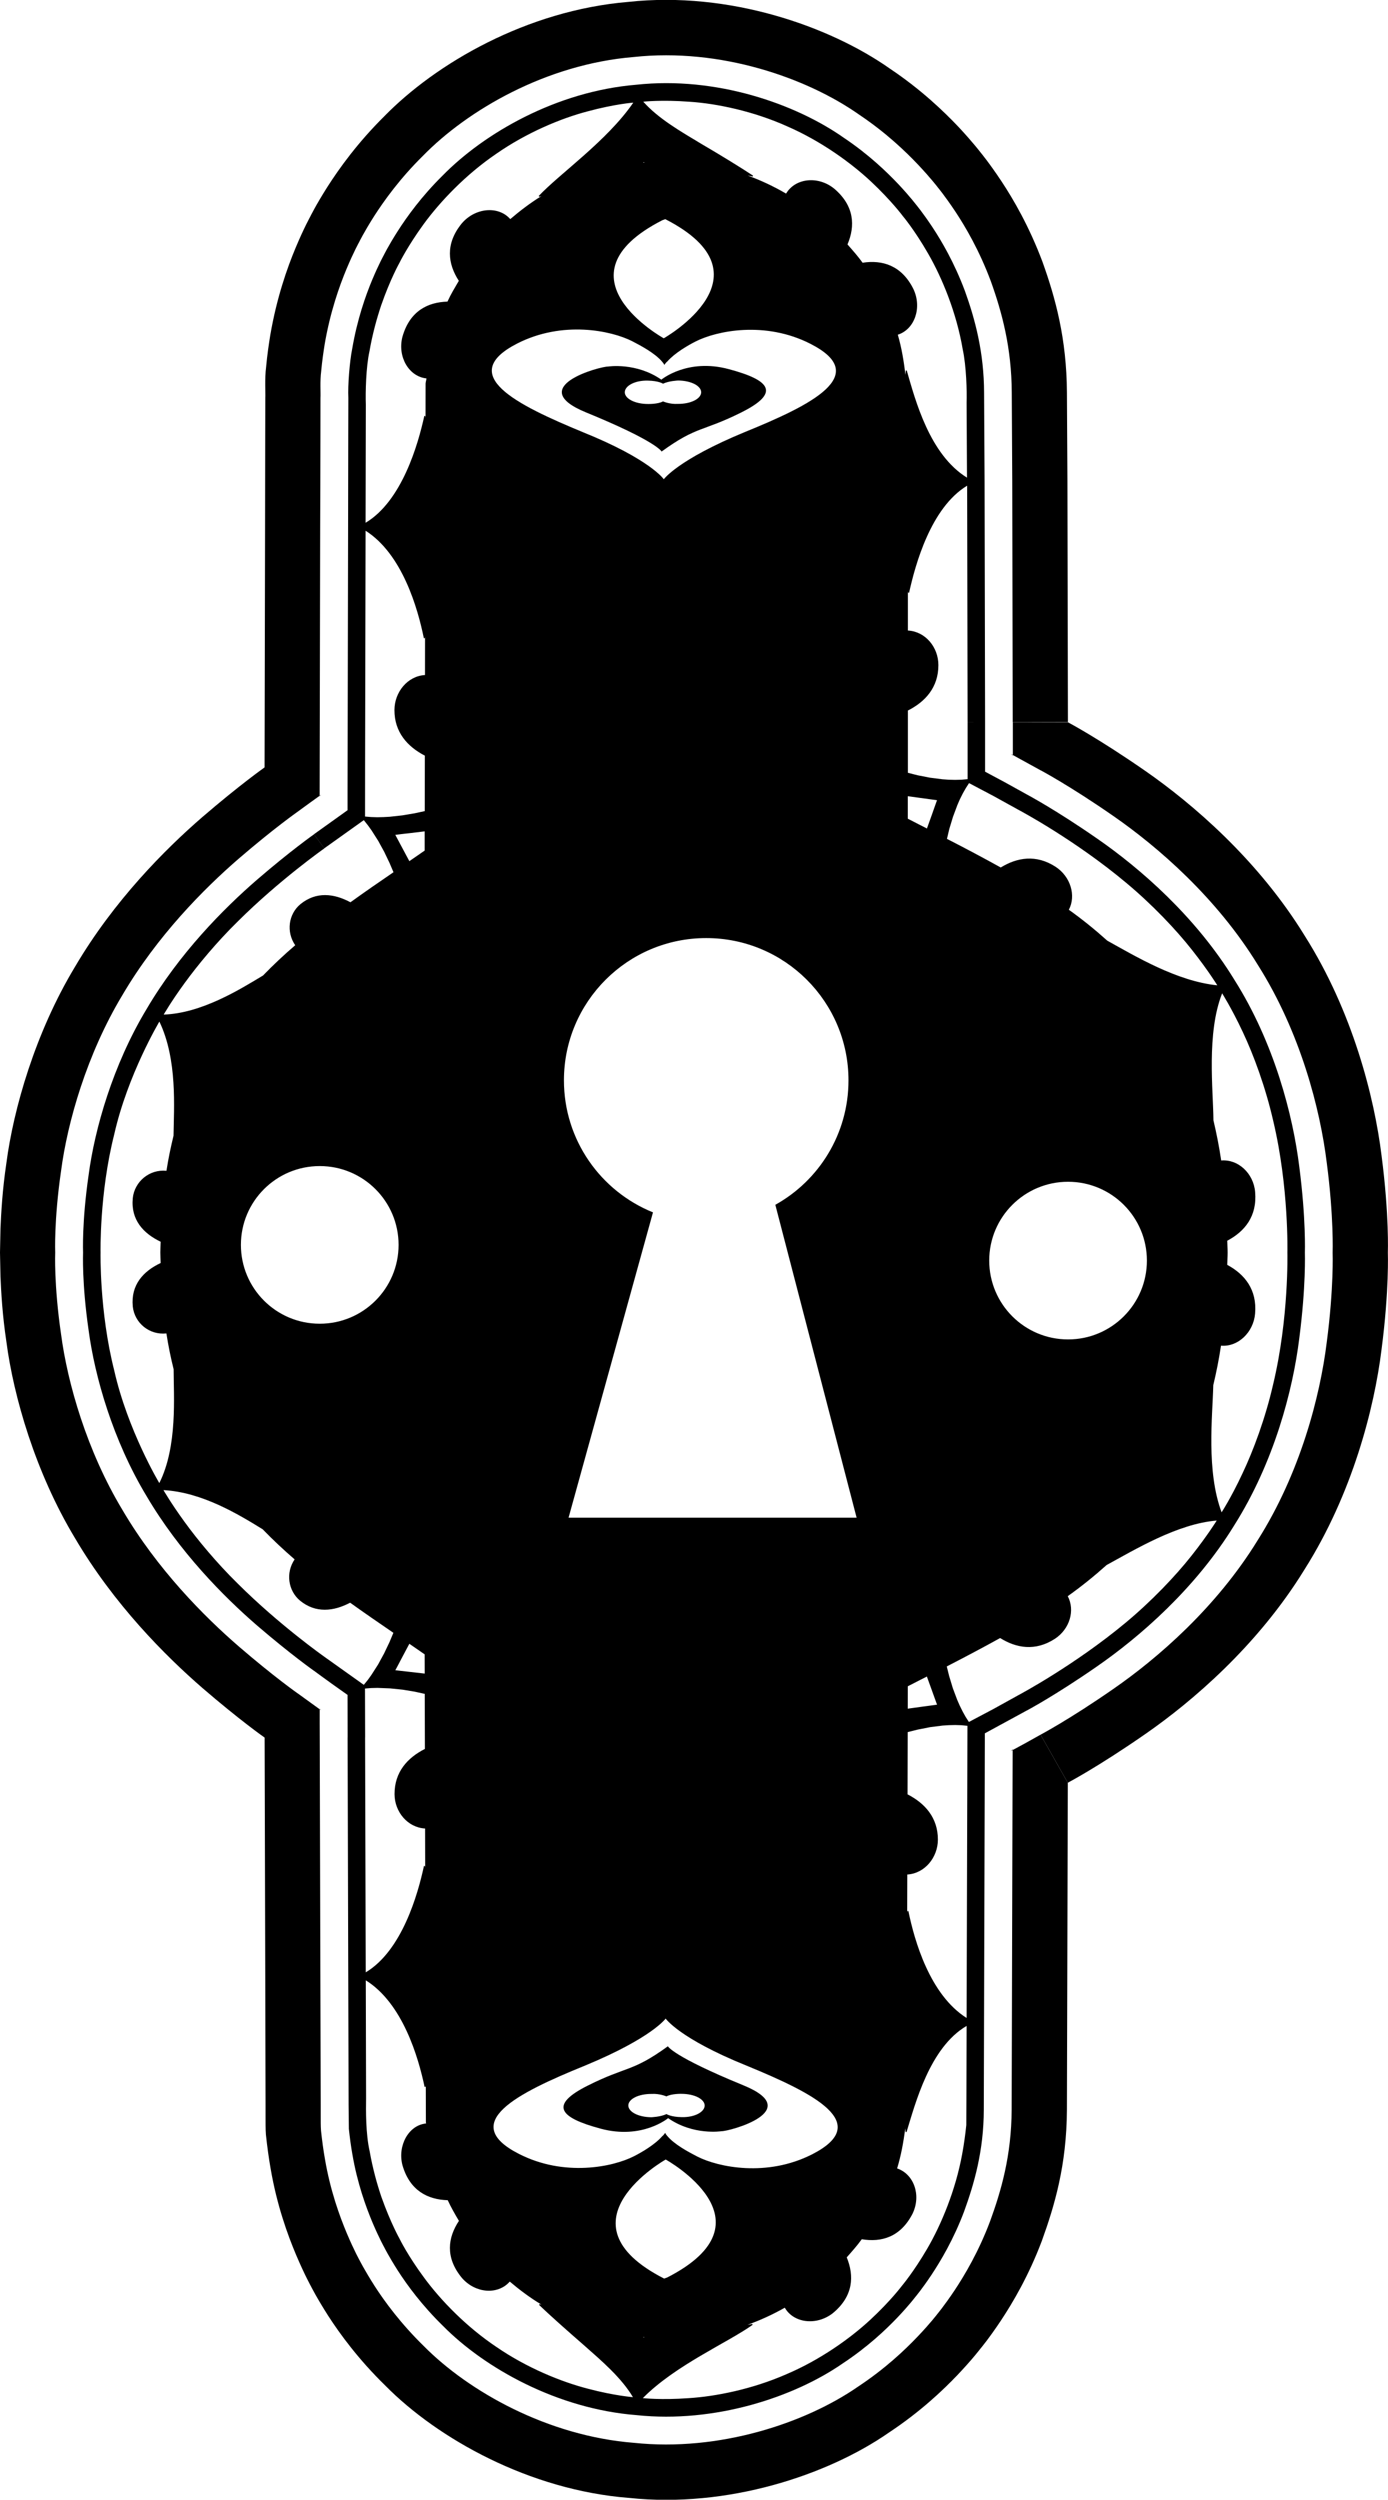
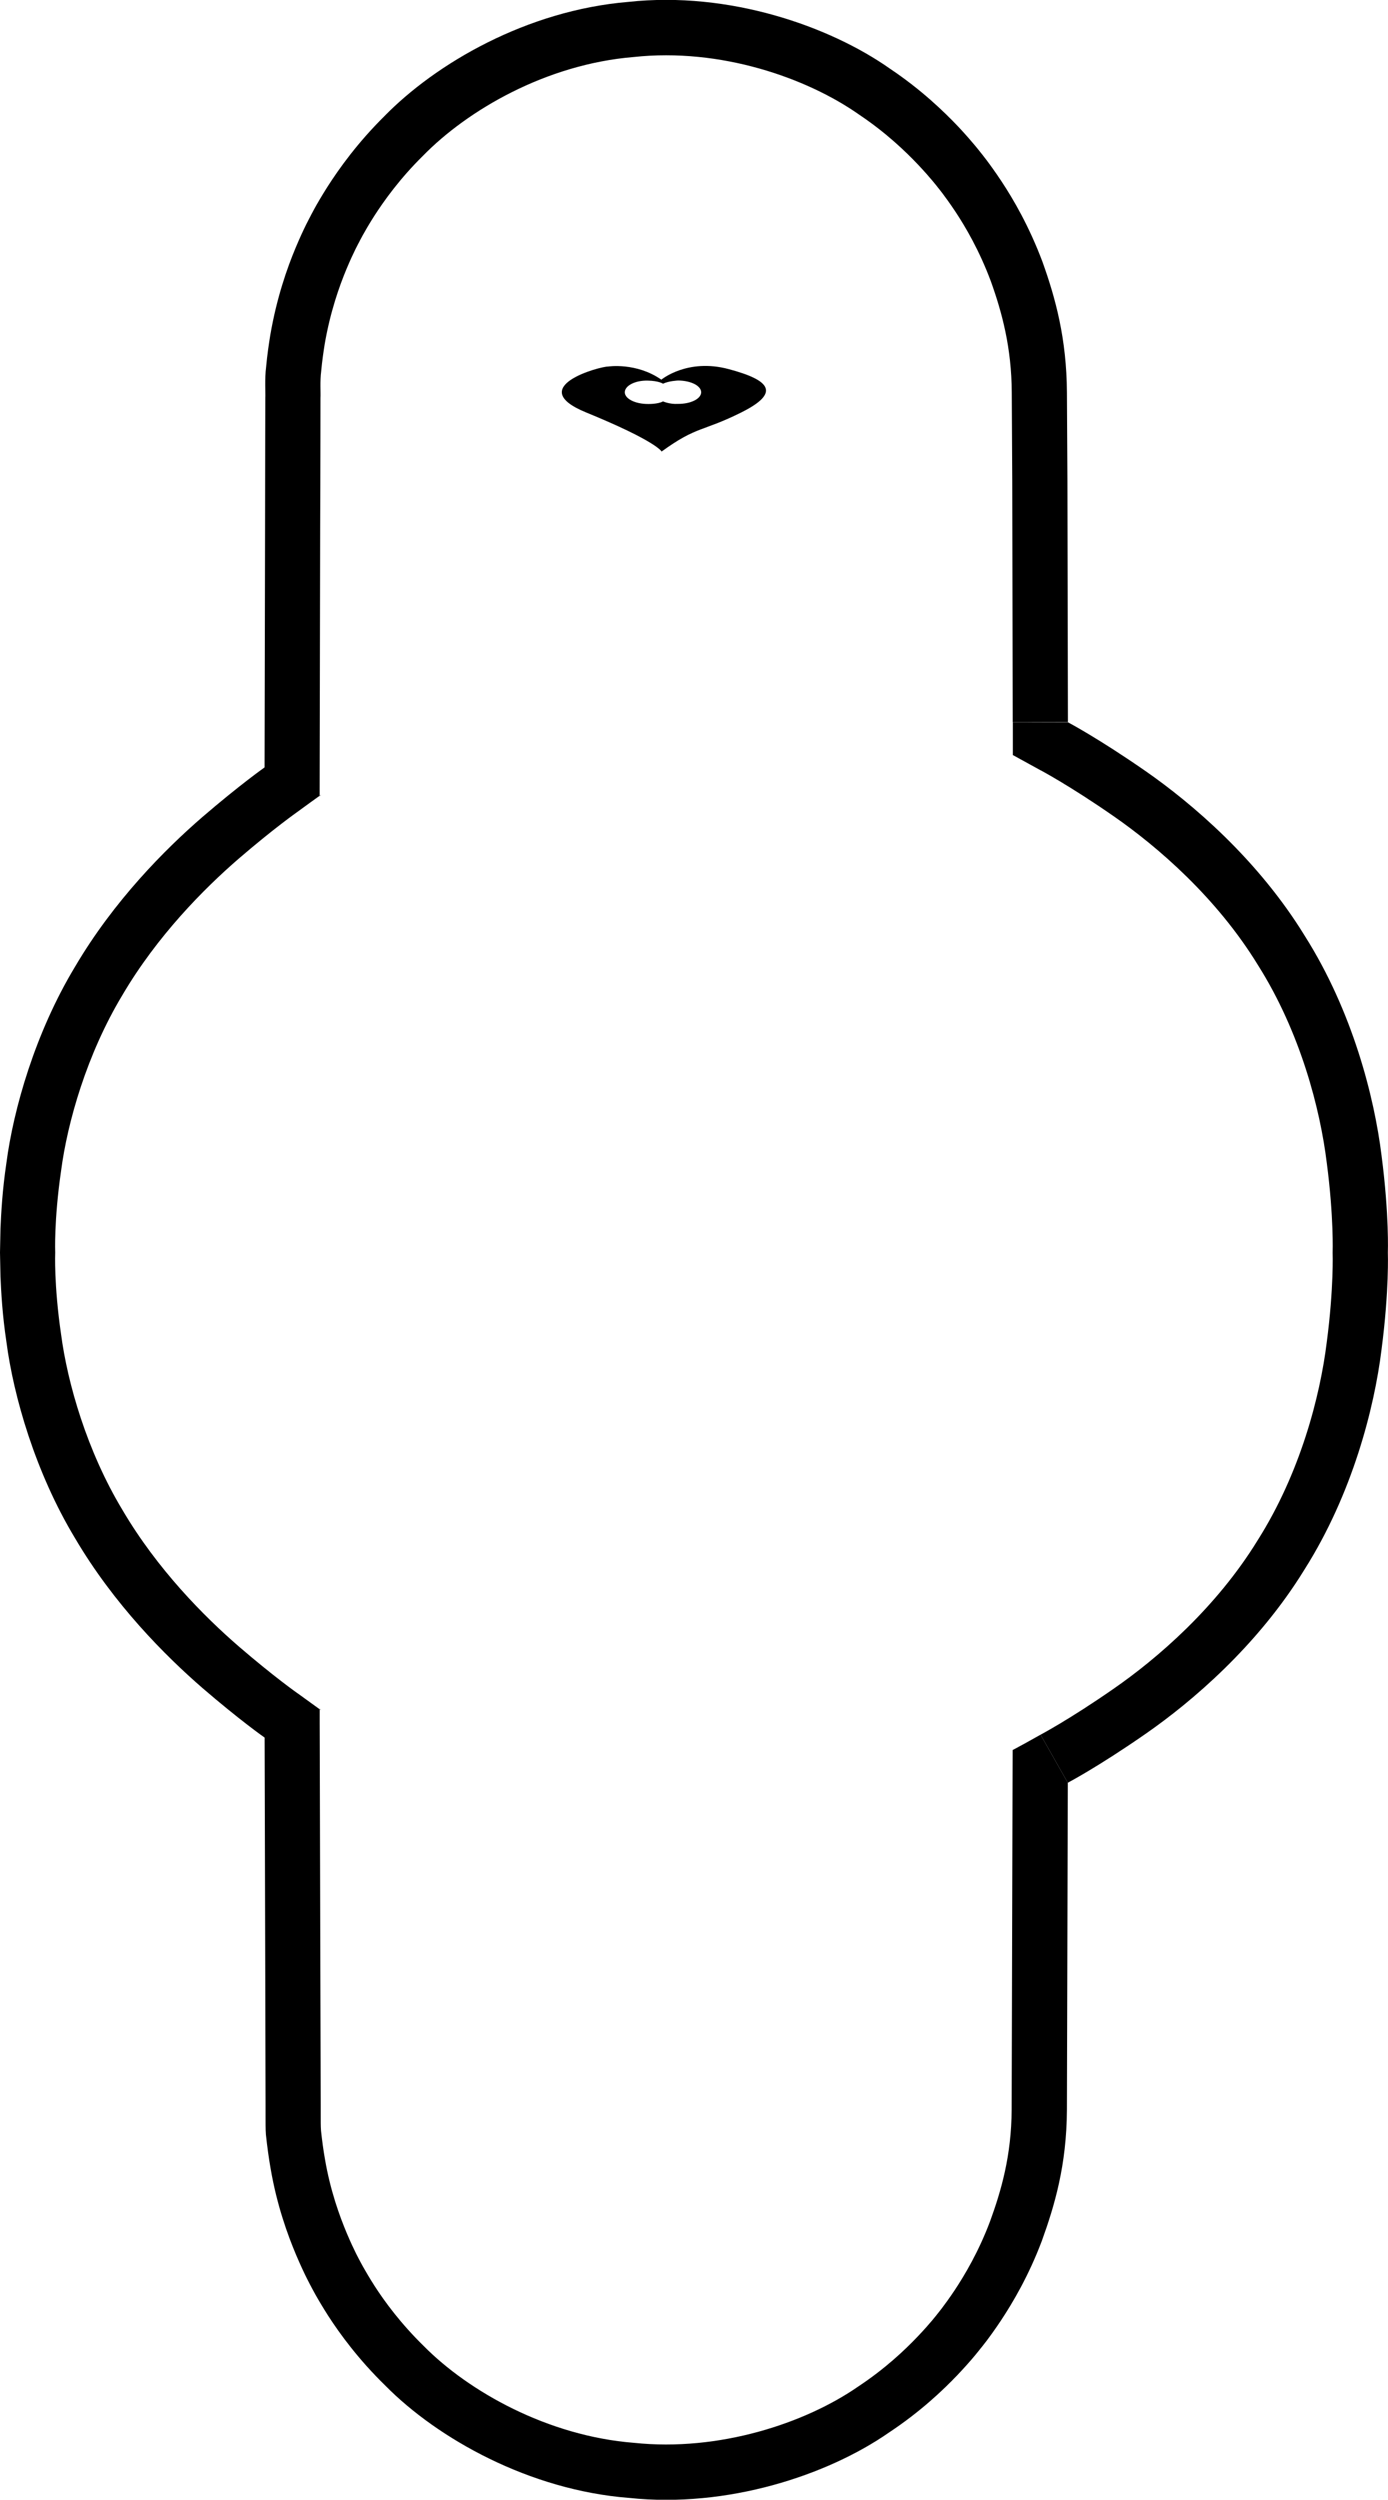
<svg xmlns="http://www.w3.org/2000/svg" version="1.1" id="Layer_1" x="0px" y="0px" width="27.852px" height="50.151px" viewBox="0 0 27.852 50.151" style="enable-background:new 0 0 27.852 50.151;" xml:space="preserve">
  <g>
    <path d="M27.723,23.186c-0.146-1.18-0.581-2.891-1.539-4.407c-0.938-1.531-2.261-2.658-3.197-3.309   c-0.949-0.659-1.555-0.978-1.555-0.978l0,0.001l-1.108-0.003c0,0,0,0.167,0,0.334c0,0.083,0,0.167,0,0.229c0,0.031,0,0.057,0,0.075   c0,0.008,0,0.015,0,0.02l0.562,0.309l0-0.001c0.001,0.001,0.583,0.309,1.462,0.92c0.87,0.604,2.061,1.624,2.895,2.987   c0.853,1.351,1.248,2.886,1.381,3.971c0.143,1.096,0.117,1.797,0.117,1.797s0.026,0.701-0.118,1.798   c-0.134,1.085-0.531,2.62-1.385,3.97c-0.836,1.362-2.025,2.381-2.896,2.984c-0.88,0.612-1.462,0.919-1.462,0.919l0.547,0.964   c0,0,0.605-0.317,1.555-0.977c0.936-0.649,2.258-1.775,3.197-3.305c0.958-1.516,1.397-3.227,1.543-4.407   c0.156-1.197,0.127-1.946,0.127-1.946S27.878,24.383,27.723,23.186z" />
-     <polygon points="20.324,15.157 20.324,15.155 20.324,15.15 20.324,15.148 20.284,15.126  " />
    <polygon points="6.445,15.942 6.445,15.942 6.444,15.943 6.44,15.946 6.425,15.957 6.416,15.964 6.416,15.973  " />
    <polygon points="6.416,34.283 6.416,34.284 6.416,34.285 6.416,34.29 6.416,34.292 6.445,34.313  " />
-     <polygon points="6.446,34.313 6.445,34.313 6.446,34.313  " />
    <path d="M20.88,34.802c0,0-0.15,0.084-0.301,0.168c-0.075,0.041-0.149,0.082-0.206,0.112c-0.022,0.012-0.038,0.021-0.053,0.028   l-0.002,0.652c0,0-0.006,2.399-0.013,4.8c-0.002,0.6-0.003,1.2-0.005,1.762c-0.003,0.925-0.213,1.637-0.433,2.241   c-0.228,0.606-0.506,1.074-0.714,1.388c-0.21,0.313-0.35,0.479-0.35,0.479s-0.13,0.173-0.39,0.446   c-0.259,0.272-0.654,0.646-1.194,1.003c-1.059,0.734-2.789,1.309-4.498,1.128c-1.728-0.136-3.314-1.028-4.218-1.942   c-0.463-0.453-0.784-0.891-0.988-1.208c-0.203-0.319-0.3-0.513-0.3-0.513s-0.106-0.188-0.254-0.537   c-0.146-0.348-0.333-0.859-0.441-1.497c-0.03-0.166-0.057-0.368-0.078-0.564c-0.008-0.101-0.005-0.203-0.006-0.307v-0.21   c-0.001-0.258-0.001-0.53-0.002-0.812c-0.001-0.563-0.003-1.162-0.005-1.763c-0.006-2.399-0.013-4.8-0.013-4.8s0-0.144-0.001-0.286   c0-0.072,0-0.144,0-0.197c0-0.027,0-0.05,0-0.065c0-0.007,0-0.013,0-0.016l-0.448-0.324l0,0.001   c-0.001-0.001-0.473-0.332-1.176-0.938c-0.698-0.604-1.635-1.548-2.334-2.738c-0.712-1.182-1.102-2.541-1.232-3.528   c-0.145-0.994-0.117-1.635-0.117-1.635s-0.027-0.641,0.117-1.635c0.129-0.986,0.519-2.347,1.23-3.529   c0.699-1.19,1.636-2.134,2.334-2.738c0.705-0.607,1.177-0.938,1.177-0.938s0.12-0.088,0.24-0.175   c0.06-0.043,0.12-0.086,0.164-0.118c0.019-0.014,0.032-0.023,0.044-0.031l0.001-0.564c0,0,0.005-2.414,0.01-4.829   C6.428,9.967,6.429,9.363,6.43,8.797c0-0.282,0.001-0.557,0.001-0.815c0.006-0.094-0.012-0.338,0.014-0.534   c0.019-0.208,0.045-0.385,0.07-0.541c0.11-0.644,0.292-1.16,0.438-1.51c0.146-0.349,0.252-0.537,0.253-0.539h0   c0,0,0.095-0.196,0.298-0.516c0.204-0.318,0.521-0.76,0.981-1.214c0.897-0.919,2.474-1.839,4.229-1.984   c1.743-0.189,3.48,0.419,4.53,1.159c0.538,0.361,0.929,0.737,1.188,1.011c0.258,0.275,0.388,0.448,0.388,0.448   s0.139,0.166,0.349,0.481c0.208,0.314,0.484,0.786,0.713,1.399c0.223,0.621,0.417,1.334,0.42,2.236   c0.003,0.567,0.006,1.172,0.01,1.776c0.005,2.417,0.009,4.835,0.009,4.835l1.108-0.001c0,0-0.005-2.419-0.01-4.839   c-0.003-0.604-0.006-1.21-0.01-1.777c-0.006-1.078-0.23-1.893-0.49-2.618c-0.267-0.712-0.586-1.259-0.828-1.624   c-0.243-0.365-0.404-0.558-0.404-0.558h0c-0.001-0.001-0.151-0.201-0.448-0.52c-0.3-0.316-0.752-0.752-1.375-1.17   c-1.215-0.857-3.233-1.563-5.255-1.344c-2.038,0.17-3.865,1.235-4.903,2.3C7.175,2.865,6.808,3.377,6.572,3.746   c-0.235,0.37-0.345,0.597-0.345,0.597l0,0c0,0.001-0.124,0.22-0.294,0.626c-0.17,0.405-0.381,1.005-0.509,1.752   C5.395,6.9,5.363,7.108,5.34,7.362C5.309,7.599,5.33,7.904,5.324,7.979c0,0.26-0.001,0.533-0.002,0.816   c-0.001,0.565-0.002,1.17-0.003,1.773c-0.005,2.411-0.01,4.822-0.01,4.828c0,0-0.49,0.344-1.246,0.994   c-0.748,0.647-1.779,1.68-2.561,3.011c-0.795,1.319-1.231,2.845-1.374,3.933c-0.081,0.55-0.105,0.998-0.118,1.31   C0.003,24.952,0,25.129,0,25.129s0.003,0.177,0.01,0.486c0.013,0.312,0.037,0.76,0.119,1.309c0.143,1.088,0.579,2.613,1.375,3.933   c0.782,1.33,1.813,2.362,2.56,3.01c0.755,0.65,1.246,0.994,1.246,0.993h0c0,0,0.006,2.4,0.013,4.8   c0.001,0.601,0.003,1.2,0.004,1.763c0.001,0.281,0.002,0.554,0.002,0.812v0.221c0.001,0.125-0.002,0.249,0.007,0.37   c0.025,0.237,0.059,0.483,0.094,0.679c0.126,0.739,0.343,1.334,0.513,1.737c0.172,0.404,0.295,0.623,0.295,0.623   s0.112,0.226,0.348,0.596c0.237,0.367,0.609,0.876,1.146,1.4c1.047,1.061,2.889,2.097,4.89,2.253   c1.975,0.21,3.984-0.456,5.211-1.308c0.626-0.414,1.084-0.847,1.385-1.163c0.301-0.318,0.452-0.519,0.452-0.519   s0.162-0.19,0.406-0.555c0.242-0.364,0.564-0.907,0.829-1.609c0.254-0.703,0.499-1.517,0.504-2.631   c0.002-0.563,0.003-1.163,0.005-1.763c0.006-2.4,0.013-4.8,0.013-4.8h0L20.88,34.802z" />
-     <path d="M20.281,35.132L20.281,35.132l0.002-0.001l0.005-0.003c0.004-0.002,0.011-0.005,0.019-0.01   c0.003-0.002,0.01-0.006,0.015-0.008v-0.012L20.281,35.132z" />
-     <path d="M24.765,30.604c0.801-1.266,1.178-2.713,1.306-3.749c0.137-1.047,0.113-1.724,0.113-1.724s0.024-0.677-0.112-1.723   c-0.128-1.036-0.502-2.484-1.302-3.75c-0.782-1.279-1.905-2.245-2.743-2.826c-0.845-0.588-1.415-0.889-1.416-0.89   c0,0-0.222-0.123-0.444-0.246c-0.11-0.059-0.221-0.118-0.303-0.162c-0.04-0.021-0.073-0.039-0.097-0.052v-0.991l-0.351,0.001v1.14   l-0.125,0.011l-0.126,0.003l-0.127-0.003l-0.127-0.009l-0.252-0.032l-0.245-0.048l-0.196-0.05v-1.249   c0.349-0.176,0.612-0.464,0.612-0.911c0-0.359-0.26-0.675-0.612-0.694V11.86c0.001,0.011,0.004,0.021,0.005,0.032h0.019   c0.125-0.569,0.438-1.709,1.165-2.148l0.009,4.747h0.351h0c0,0-0.005-2.417-0.01-4.834c-0.003-0.604-0.006-1.209-0.01-1.775   c-0.002-0.813-0.18-1.476-0.385-2.045c-0.211-0.563-0.464-0.996-0.656-1.286c-0.193-0.29-0.321-0.442-0.321-0.442   c0,0.001-0.119-0.159-0.357-0.413c-0.238-0.251-0.598-0.598-1.093-0.93c-0.968-0.682-2.563-1.24-4.166-1.066   C11.157,1.833,9.707,2.679,8.88,3.524C8.456,3.943,8.164,4.35,7.977,4.643C7.79,4.937,7.703,5.116,7.703,5.116   S7.605,5.29,7.47,5.611C7.335,5.934,7.168,6.408,7.067,6.999C7.016,7.252,6.977,7.738,6.99,7.982c0,0.26-0.001,0.533-0.002,0.816   c-0.001,0.565-0.002,1.169-0.003,1.772C6.98,12.986,6.975,15.4,6.975,15.4h0c0,0,0,0.216-0.001,0.432c0,0.107,0,0.216,0,0.297   c0,0.04,0,0.074,0,0.098c0,0.012,0,0.021,0,0.027v0.001l-0.674,0.482l0.208,0.282l0.792-0.565l0.078,0.098l0.074,0.102l0.137,0.215   l0.122,0.223l0.107,0.224l0.078,0.183c-0.292,0.199-0.581,0.399-0.864,0.603c-0.329-0.177-0.686-0.221-1.004,0.038   c-0.241,0.201-0.287,0.557-0.104,0.824c-0.225,0.192-0.44,0.395-0.646,0.607c-0.479,0.289-1.237,0.758-1.993,0.784   c0,0,0.152-0.266,0.419-0.631c0.266-0.366,0.649-0.828,1.067-1.237c0.833-0.83,1.737-1.466,1.737-1.466l-0.208-0.282   c0,0-0.463,0.325-1.142,0.91c-0.673,0.583-1.563,1.481-2.221,2.603c-0.669,1.112-1.036,2.389-1.159,3.324   c-0.137,0.941-0.111,1.555-0.111,1.555s-0.026,0.613,0.111,1.555c0.124,0.936,0.49,2.212,1.16,3.324   c0.658,1.12,1.547,2.019,2.221,2.602C5.837,33.194,6.3,33.52,6.3,33.52l0-0.001c0.001,0.001,0.176,0.13,0.353,0.257   c0.088,0.063,0.176,0.125,0.242,0.172c0.033,0.022,0.06,0.042,0.079,0.056h0l0.002,0.852l0.351-0.001l-0.003-0.979l0.125-0.01   l0.126-0.003l0.254,0.01l0.252,0.026l0.246,0.041l0.196,0.043l0.003,1.105c-0.349,0.176-0.61,0.462-0.609,0.907   c0.001,0.355,0.262,0.67,0.613,0.689l0.002,0.785c-0.001-0.011-0.004-0.022-0.006-0.033H8.507c-0.121,0.565-0.44,1.698-1.168,2.134   l-0.013-4.715l-0.351,0.001c0,0,0.007,2.399,0.013,4.8c0.001,0.6,0.003,1.2,0.005,1.763c0,0.281,0.001,0.553,0.002,0.811   c0.002,0.164,0.003,0.324,0.005,0.479c0.019,0.177,0.043,0.355,0.07,0.507c0.1,0.586,0.272,1.057,0.406,1.377   c0.136,0.319,0.234,0.493,0.234,0.493s0.088,0.178,0.275,0.471c0.188,0.292,0.482,0.694,0.908,1.11   c0.831,0.841,2.29,1.662,3.879,1.786c1.575,0.167,3.165-0.362,4.138-1.037c0.497-0.328,0.859-0.671,1.098-0.921   c0.239-0.252,0.358-0.411,0.358-0.411s0.129-0.151,0.322-0.44c0.191-0.288,0.447-0.718,0.657-1.274   c0.202-0.557,0.395-1.216,0.396-2.045c0.001-0.563,0.003-1.162,0.005-1.763c0.007-2.399,0.014-4.8,0.014-4.8h0   c0-0.003,0.001-0.25,0.001-0.499c0-0.125,0-0.25,0.001-0.344c0-0.046,0-0.085,0-0.112c0-0.014,0-0.024,0-0.032l0.841-0.458l0,0.001   c0,0,0.57-0.302,1.416-0.89C22.858,32.846,23.981,31.881,24.765,30.604z M7.003,16.233L7,16.236L7.003,16.233L7.003,16.233z    M24.935,20.698c0.224,0.472,0.463,1.127,0.614,1.79c0.317,1.333,0.284,2.643,0.284,2.643s0.033,1.313-0.287,2.647   c-0.152,0.665-0.393,1.32-0.619,1.793c-0.222,0.475-0.414,0.77-0.414,0.77c-0.31-0.832-0.182-1.923-0.167-2.552   c0.061-0.252,0.113-0.516,0.155-0.792c0.339,0.03,0.651-0.264,0.684-0.642c0.042-0.483-0.21-0.792-0.559-0.979   c0.001-0.085,0.008-0.161,0.008-0.248c0-0.082-0.007-0.155-0.008-0.236c0.349-0.184,0.602-0.489,0.56-0.977   c-0.032-0.377-0.342-0.662-0.681-0.633c-0.042-0.281-0.095-0.55-0.156-0.806c-0.004-0.604-0.142-1.746,0.175-2.548   C24.523,19.929,24.713,20.225,24.935,20.698z M19.049,16.631l0.073-0.241l0.089-0.239l0.051-0.117l0.056-0.112l0.061-0.108   l0.066-0.103c0,0,0.248,0.131,0.496,0.262c0.249,0.138,0.497,0.274,0.498,0.275c0,0,1.119,0.592,2.16,1.464   c0.518,0.432,0.997,0.935,1.32,1.346c0.324,0.41,0.508,0.71,0.508,0.71c-0.813-0.082-1.646-0.585-2.208-0.896   c-0.246-0.221-0.502-0.428-0.771-0.62c0.149-0.286,0.034-0.666-0.266-0.862c-0.391-0.253-0.772-0.188-1.101,0.014   c-0.353-0.196-0.713-0.387-1.079-0.574L19.049,16.631z M23.014,25.29c0,0.874-0.708,1.582-1.582,1.582s-1.582-0.708-1.582-1.582   c0-0.873,0.708-1.581,1.582-1.581S23.014,24.417,23.014,25.29z M18.825,16.057L18.825,16.057l0,0.002h0v0.001l-0.004-0.003H18.825z    M18.806,34.212L18.806,34.212L18.806,34.212L18.806,34.212z M18.802,16.054c-0.001,0.004-0.002,0.007-0.004,0.012   c-0.006,0.017-0.014,0.04-0.024,0.067c-0.02,0.057-0.047,0.132-0.073,0.207c-0.049,0.136-0.092,0.258-0.101,0.282l-0.384-0.197   v-0.451L18.802,16.054z M18.803,34.2C18.803,34.2,18.803,34.2,18.803,34.2c-0.019,0.002-0.043,0.006-0.073,0.01   c-0.059,0.008-0.138,0.019-0.217,0.029c-0.132,0.018-0.258,0.036-0.298,0.041l0.001-0.449l0.383-0.196L18.803,34.2z M13.833,2.041   c0.554,0.036,1.291,0.191,1.966,0.495c0.68,0.296,1.283,0.735,1.686,1.113c0.403,0.38,0.625,0.677,0.625,0.678h0   c0.001,0.001,0.241,0.284,0.517,0.766c0.277,0.481,0.566,1.178,0.691,1.915c0.073,0.334,0.086,0.851,0.078,1.069   c0.001,0.279,0.003,0.539,0.004,0.763c0.002,0.445,0.004,0.743,0.004,0.743c-0.751-0.464-1.036-1.551-1.209-2.151l-0.019,0.003   c-0.001,0.027-0.006,0.056-0.008,0.084c-0.031-0.274-0.077-0.544-0.152-0.804c0.336-0.107,0.49-0.54,0.313-0.916   c-0.237-0.477-0.626-0.589-1.02-0.528c-0.093-0.13-0.198-0.247-0.303-0.367c0.156-0.368,0.143-0.774-0.27-1.122   c-0.326-0.261-0.78-0.207-0.962,0.102c-0.246-0.143-0.502-0.265-0.771-0.362c0.034,0.007,0.068,0.01,0.101,0.02l0.007-0.018   c-0.244-0.161-0.625-0.396-1.04-0.639C13.66,2.638,13.21,2.38,12.908,2.04C12.908,2.04,13.278,1.999,13.833,2.041z M11.736,41.442   c1.347-0.557,1.621-0.945,1.621-0.945s0.272,0.399,1.622,0.944c1.346,0.554,2.545,1.151,1.321,1.778   c-0.911,0.465-1.886,0.261-2.309,0.046c-0.182-0.094-0.458-0.242-0.6-0.411c-0.019-0.021-0.032-0.039-0.043-0.064   c-0.02,0.025-0.034,0.049-0.061,0.069c-0.147,0.169-0.415,0.324-0.565,0.4c-0.423,0.216-1.398,0.419-2.309-0.047   C9.188,42.588,10.388,41.99,11.736,41.442z M10.378,6.892c0.911-0.465,1.886-0.261,2.309-0.046c0.182,0.094,0.458,0.242,0.6,0.411   c0.019,0.021,0.032,0.039,0.043,0.064c0.02-0.025,0.034-0.049,0.061-0.069c0.147-0.169,0.415-0.324,0.565-0.4   c0.423-0.216,1.398-0.419,2.309,0.047c1.224,0.625,0.024,1.223-1.324,1.771c-1.347,0.557-1.621,0.945-1.621,0.945   s-0.272-0.399-1.622-0.944C10.354,8.116,9.154,7.519,10.378,6.892z M11.409,30.448c1.694-6.125,0,0,1.694-6.125   c-1.047-0.423-1.787-1.449-1.787-2.649c0-1.576,1.278-2.854,2.855-2.854c1.577,0,2.855,1.278,2.855,2.854   c0,1.074-0.592,2.01-1.468,2.497c1.631,6.277,1.631,6.277,1.631,6.277S11.623,30.448,11.409,30.448z M12.917,3.255   c0.001-0.001,0.012,0.005,0.018,0.007c-0.01,0.001-0.021,0.002-0.031,0.003C12.905,3.264,12.916,3.255,12.917,3.255z M13.289,4.419   l0.061-0.022c2.208,1.129-0.031,2.39-0.031,2.39S11.079,5.55,13.289,4.419z M6.416,23.394c0.874,0,1.582,0.708,1.582,1.581   c0,0.874-0.708,1.582-1.582,1.582s-1.582-0.708-1.582-1.582C4.834,24.102,5.542,23.394,6.416,23.394z M2.292,27.494   c-0.3-1.185-0.274-2.365-0.274-2.365s-0.026-1.184,0.274-2.37c0.269-1.197,0.907-2.264,0.906-2.264   c0.366,0.764,0.291,1.734,0.284,2.29c-0.055,0.226-0.104,0.459-0.142,0.704C3,23.454,2.698,23.705,2.664,24.04   c-0.041,0.431,0.211,0.706,0.56,0.872c-0.001,0.073-0.007,0.141-0.007,0.216c0,0.073,0.006,0.14,0.007,0.211   c-0.347,0.163-0.6,0.436-0.56,0.87c0.035,0.335,0.334,0.579,0.675,0.543c0.039,0.251,0.088,0.489,0.145,0.718   c0,0.536,0.082,1.548-0.287,2.284C3.195,29.753,2.56,28.688,2.292,27.494z M6.974,33.994L6.974,33.994L6.974,33.994L6.974,33.994z    M7.816,32.944l-0.108,0.227l-0.122,0.224L7.45,33.607l-0.073,0.101L7.3,33.802l-0.792-0.564c0,0-0.906-0.638-1.74-1.47   C4.35,31.358,3.966,30.896,3.7,30.528c-0.267-0.367-0.42-0.633-0.42-0.633c0.775,0.042,1.506,0.487,1.991,0.786   c0.204,0.211,0.418,0.411,0.641,0.604c-0.182,0.268-0.132,0.627,0.109,0.828c0.315,0.257,0.674,0.215,1.005,0.041   c0.285,0.204,0.575,0.404,0.868,0.604L7.816,32.944z M7.913,33.507L7.913,33.507l-0.001-0.002L7.913,33.507L7.913,33.507z    M7.933,33.509c0.002-0.003,0.003-0.005,0.005-0.01c0.008-0.016,0.02-0.037,0.034-0.063C8,33.383,8.037,33.313,8.074,33.242   c0.067-0.126,0.128-0.24,0.14-0.264l0.307,0.212l0.001,0.386L7.933,33.509z M8.521,17.065l-0.307,0.212l-0.282-0.528   c0.001,0,0.002,0,0.003,0c0.017-0.002,0.042-0.005,0.071-0.009c0.059-0.007,0.138-0.017,0.217-0.025   c0.132-0.016,0.258-0.031,0.298-0.036L8.521,17.065z M8.528,13.543c-0.352,0.02-0.612,0.344-0.613,0.702   c-0.001,0.444,0.261,0.735,0.61,0.915l-0.002,1.113l-0.199,0.043l-0.248,0.042l-0.253,0.028l-0.127,0.007l-0.125,0.003   l-0.124-0.004l-0.122-0.01l0.001-0.981h0l0.01-4.753c0.737,0.467,1.048,1.559,1.169,2.156h0.019   c0.001-0.011,0.004-0.022,0.005-0.033L8.528,13.543z M8.514,8.346c-0.124,0.568-0.449,1.707-1.178,2.142   c0,0,0.002-1.187,0.005-2.372C7.332,7.88,7.344,7.357,7.414,7.048c0.059-0.343,0.146-0.656,0.234-0.92   c0.182-0.525,0.365-0.85,0.365-0.85s0.163-0.335,0.49-0.784c0.327-0.447,0.84-0.99,1.453-1.407c0.608-0.424,1.301-0.714,1.84-0.854   c0.539-0.146,0.911-0.174,0.912-0.174c-0.527,0.768-1.475,1.423-1.898,1.873l0.01,0.016c0.014-0.007,0.032-0.008,0.046-0.015   c-0.223,0.137-0.429,0.294-0.627,0.463c-0.235-0.269-0.698-0.233-0.971,0.084c-0.34,0.413-0.28,0.818-0.061,1.154   C9.127,5.771,9.045,5.905,8.979,6.051c-0.396,0.011-0.758,0.19-0.904,0.707C7.973,7.159,8.204,7.555,8.558,7.592   C8.555,7.627,8.542,7.659,8.54,7.694L8.539,8.379C8.537,8.368,8.535,8.356,8.533,8.346H8.514z M11.8,47.924   c-0.533-0.137-1.224-0.417-1.832-0.834c-0.613-0.409-1.129-0.947-1.456-1.392c-0.329-0.444-0.491-0.776-0.491-0.777h0   c0,0-0.183-0.323-0.368-0.846c-0.089-0.263-0.175-0.574-0.235-0.914c-0.08-0.349-0.076-0.825-0.072-1.069   c-0.003-1.181-0.006-2.362-0.006-2.362c0.74,0.46,1.055,1.544,1.18,2.138h0.019c0.001-0.011,0.004-0.021,0.005-0.032l0.002,0.745   c0,0.007,0.003,0.014,0.004,0.021c-0.35,0.032-0.577,0.444-0.474,0.838c0.147,0.511,0.509,0.69,0.908,0.701   c0.067,0.144,0.144,0.279,0.225,0.415c-0.221,0.333-0.282,0.733,0.061,1.146c0.274,0.313,0.725,0.34,0.959,0.072   c0.201,0.17,0.411,0.327,0.638,0.463c-0.012-0.006-0.028-0.006-0.04-0.012l-0.01,0.017c0.21,0.201,0.542,0.497,0.903,0.811   c0.357,0.315,0.75,0.651,0.981,1.04C12.701,48.092,12.333,48.065,11.8,47.924z M13.358,43.325c0,0,2.24,1.236,0.03,2.367   l-0.061,0.022C11.12,44.586,13.358,43.325,13.358,43.325z M12.933,46.89c-0.005,0.002-0.015,0.008-0.016,0.007   c0,0-0.01-0.009-0.012-0.009C12.915,46.889,12.924,46.889,12.933,46.89z M19.394,41.381c0,0.222-0.001,0.479-0.002,0.756   c-0.001,0.161-0.001,0.328-0.002,0.498c-0.02,0.194-0.05,0.408-0.083,0.581c-0.131,0.724-0.419,1.412-0.696,1.889   c-0.278,0.478-0.518,0.76-0.518,0.76s-0.222,0.297-0.627,0.673c-0.405,0.376-1.013,0.81-1.694,1.098   c-0.677,0.296-1.409,0.443-1.958,0.477c-0.549,0.04-0.915-0.001-0.915-0.001c0.65-0.659,1.702-1.113,2.203-1.47l-0.007-0.019   c-0.031,0.009-0.063,0.012-0.095,0.018c0.261-0.093,0.51-0.209,0.748-0.343c0.178,0.311,0.639,0.366,0.966,0.108   c0.411-0.34,0.429-0.746,0.277-1.118c0.104-0.118,0.209-0.235,0.302-0.364c0.391,0.066,0.778-0.04,1.02-0.515   c0.177-0.373,0.023-0.793-0.311-0.905c0.078-0.258,0.128-0.527,0.163-0.804c0.001,0.024,0.006,0.049,0.007,0.072l0.019,0.002   c0.175-0.568,0.464-1.696,1.205-2.129C19.396,40.645,19.396,40.939,19.394,41.381z M19.41,35.76L19.41,35.76l-0.014,4.725   c-0.737-0.465-1.047-1.55-1.168-2.145h-0.019c-0.001,0.011-0.004,0.021-0.005,0.032l0.002-0.765   c0.352-0.021,0.613-0.343,0.614-0.699c0.001-0.441-0.26-0.73-0.609-0.909l0.003-1.249l0.2-0.05l0.248-0.049l0.253-0.032   l0.127-0.008l0.126-0.003l0.124,0.004l0.121,0.012L19.41,35.76z M20.432,34.011l0.152,0.269L20.432,34.011   c0,0-0.249,0.138-0.497,0.275c-0.247,0.13-0.493,0.261-0.493,0.261l-0.067-0.105l-0.061-0.11l-0.056-0.114l-0.051-0.116   l-0.089-0.238l-0.072-0.239l-0.048-0.192c0.363-0.187,0.721-0.376,1.071-0.57c0.325,0.203,0.705,0.27,1.098,0.016   c0.299-0.196,0.409-0.569,0.259-0.856c0.272-0.193,0.532-0.403,0.78-0.625c0.555-0.301,1.418-0.828,2.209-0.892   c0,0-0.184,0.299-0.508,0.708c-0.323,0.409-0.802,0.911-1.319,1.341C21.548,33.42,20.432,34.011,20.432,34.011z" />
    <path d="M13.276,9.059c0.715-0.519,0.817-0.393,1.604-0.787c0.784-0.393,0.577-0.644-0.255-0.866   c-0.832-0.225-1.354,0.211-1.354,0.211C12.765,7.265,12.2,7.354,12.2,7.354c-0.149-0.005-1.693,0.408-0.438,0.921   C13.182,8.856,13.276,9.059,13.276,9.059z M12.998,7.636c0.222,0.004,0.306,0.062,0.306,0.062c0.121-0.058,0.307-0.064,0.307-0.064   c0.256,0.003,0.457,0.106,0.459,0.235c0,0.129-0.202,0.236-0.469,0.234c-0.161,0.01-0.297-0.05-0.297-0.05   c-0.103,0.057-0.3,0.052-0.3,0.052c-0.262,0-0.465-0.106-0.467-0.234C12.537,7.741,12.738,7.63,12.998,7.636z" />
-     <path d="M12.053,42.706c0.832,0.225,1.354-0.211,1.354-0.211c0.506,0.352,1.071,0.262,1.071,0.262   c0.149,0.005,1.693-0.408,0.438-0.921c-1.419-0.581-1.514-0.783-1.514-0.783c-0.715,0.519-0.817,0.393-1.604,0.787   C11.014,42.232,11.221,42.483,12.053,42.706z M13.076,42.009c0.161-0.01,0.297,0.05,0.297,0.05c0.103-0.057,0.3-0.052,0.3-0.052   c0.262,0,0.465,0.106,0.467,0.234c0.001,0.129-0.2,0.24-0.46,0.234c-0.222-0.004-0.306-0.062-0.306-0.062   c-0.121,0.058-0.307,0.064-0.307,0.064c-0.256-0.003-0.457-0.106-0.459-0.235C12.607,42.114,12.809,42.007,13.076,42.009z" />
  </g>
  <g>
</g>
  <g>
</g>
  <g>
</g>
  <g>
</g>
  <g>
</g>
  <g>
</g>
  <g>
</g>
  <g>
</g>
  <g>
</g>
  <g>
</g>
  <g>
</g>
  <g>
</g>
  <g>
</g>
  <g>
</g>
  <g>
</g>
</svg>